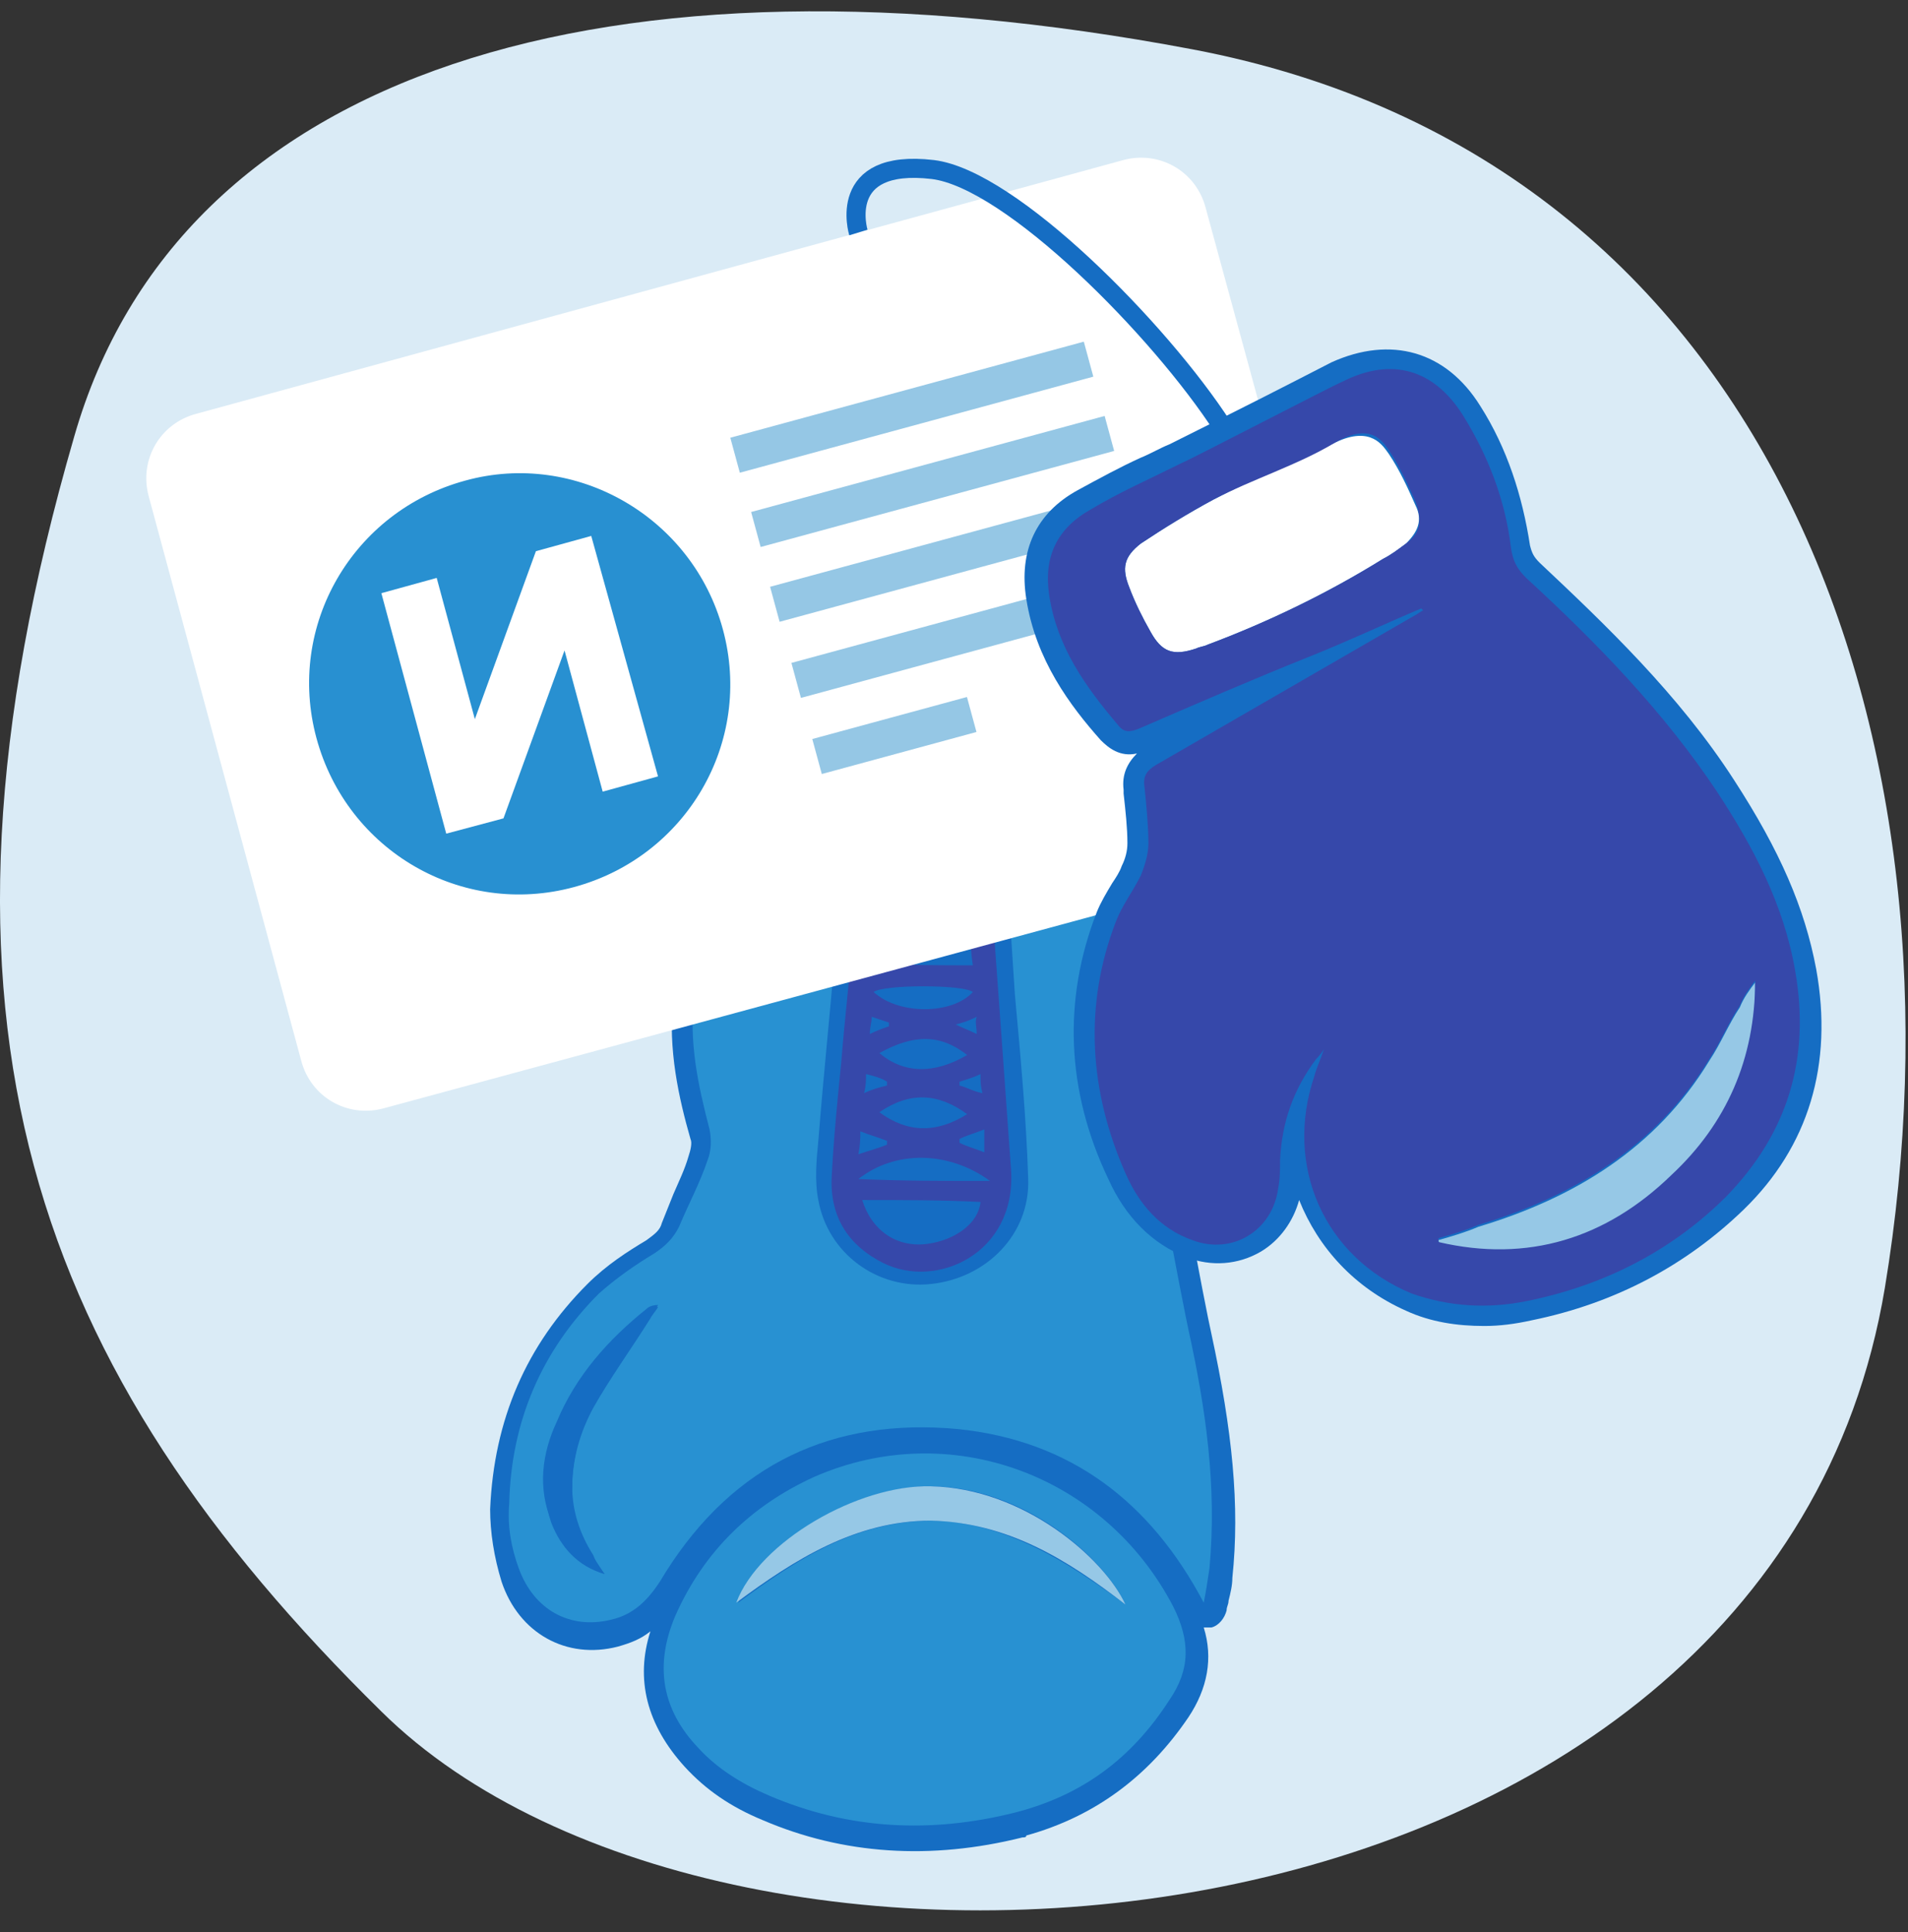
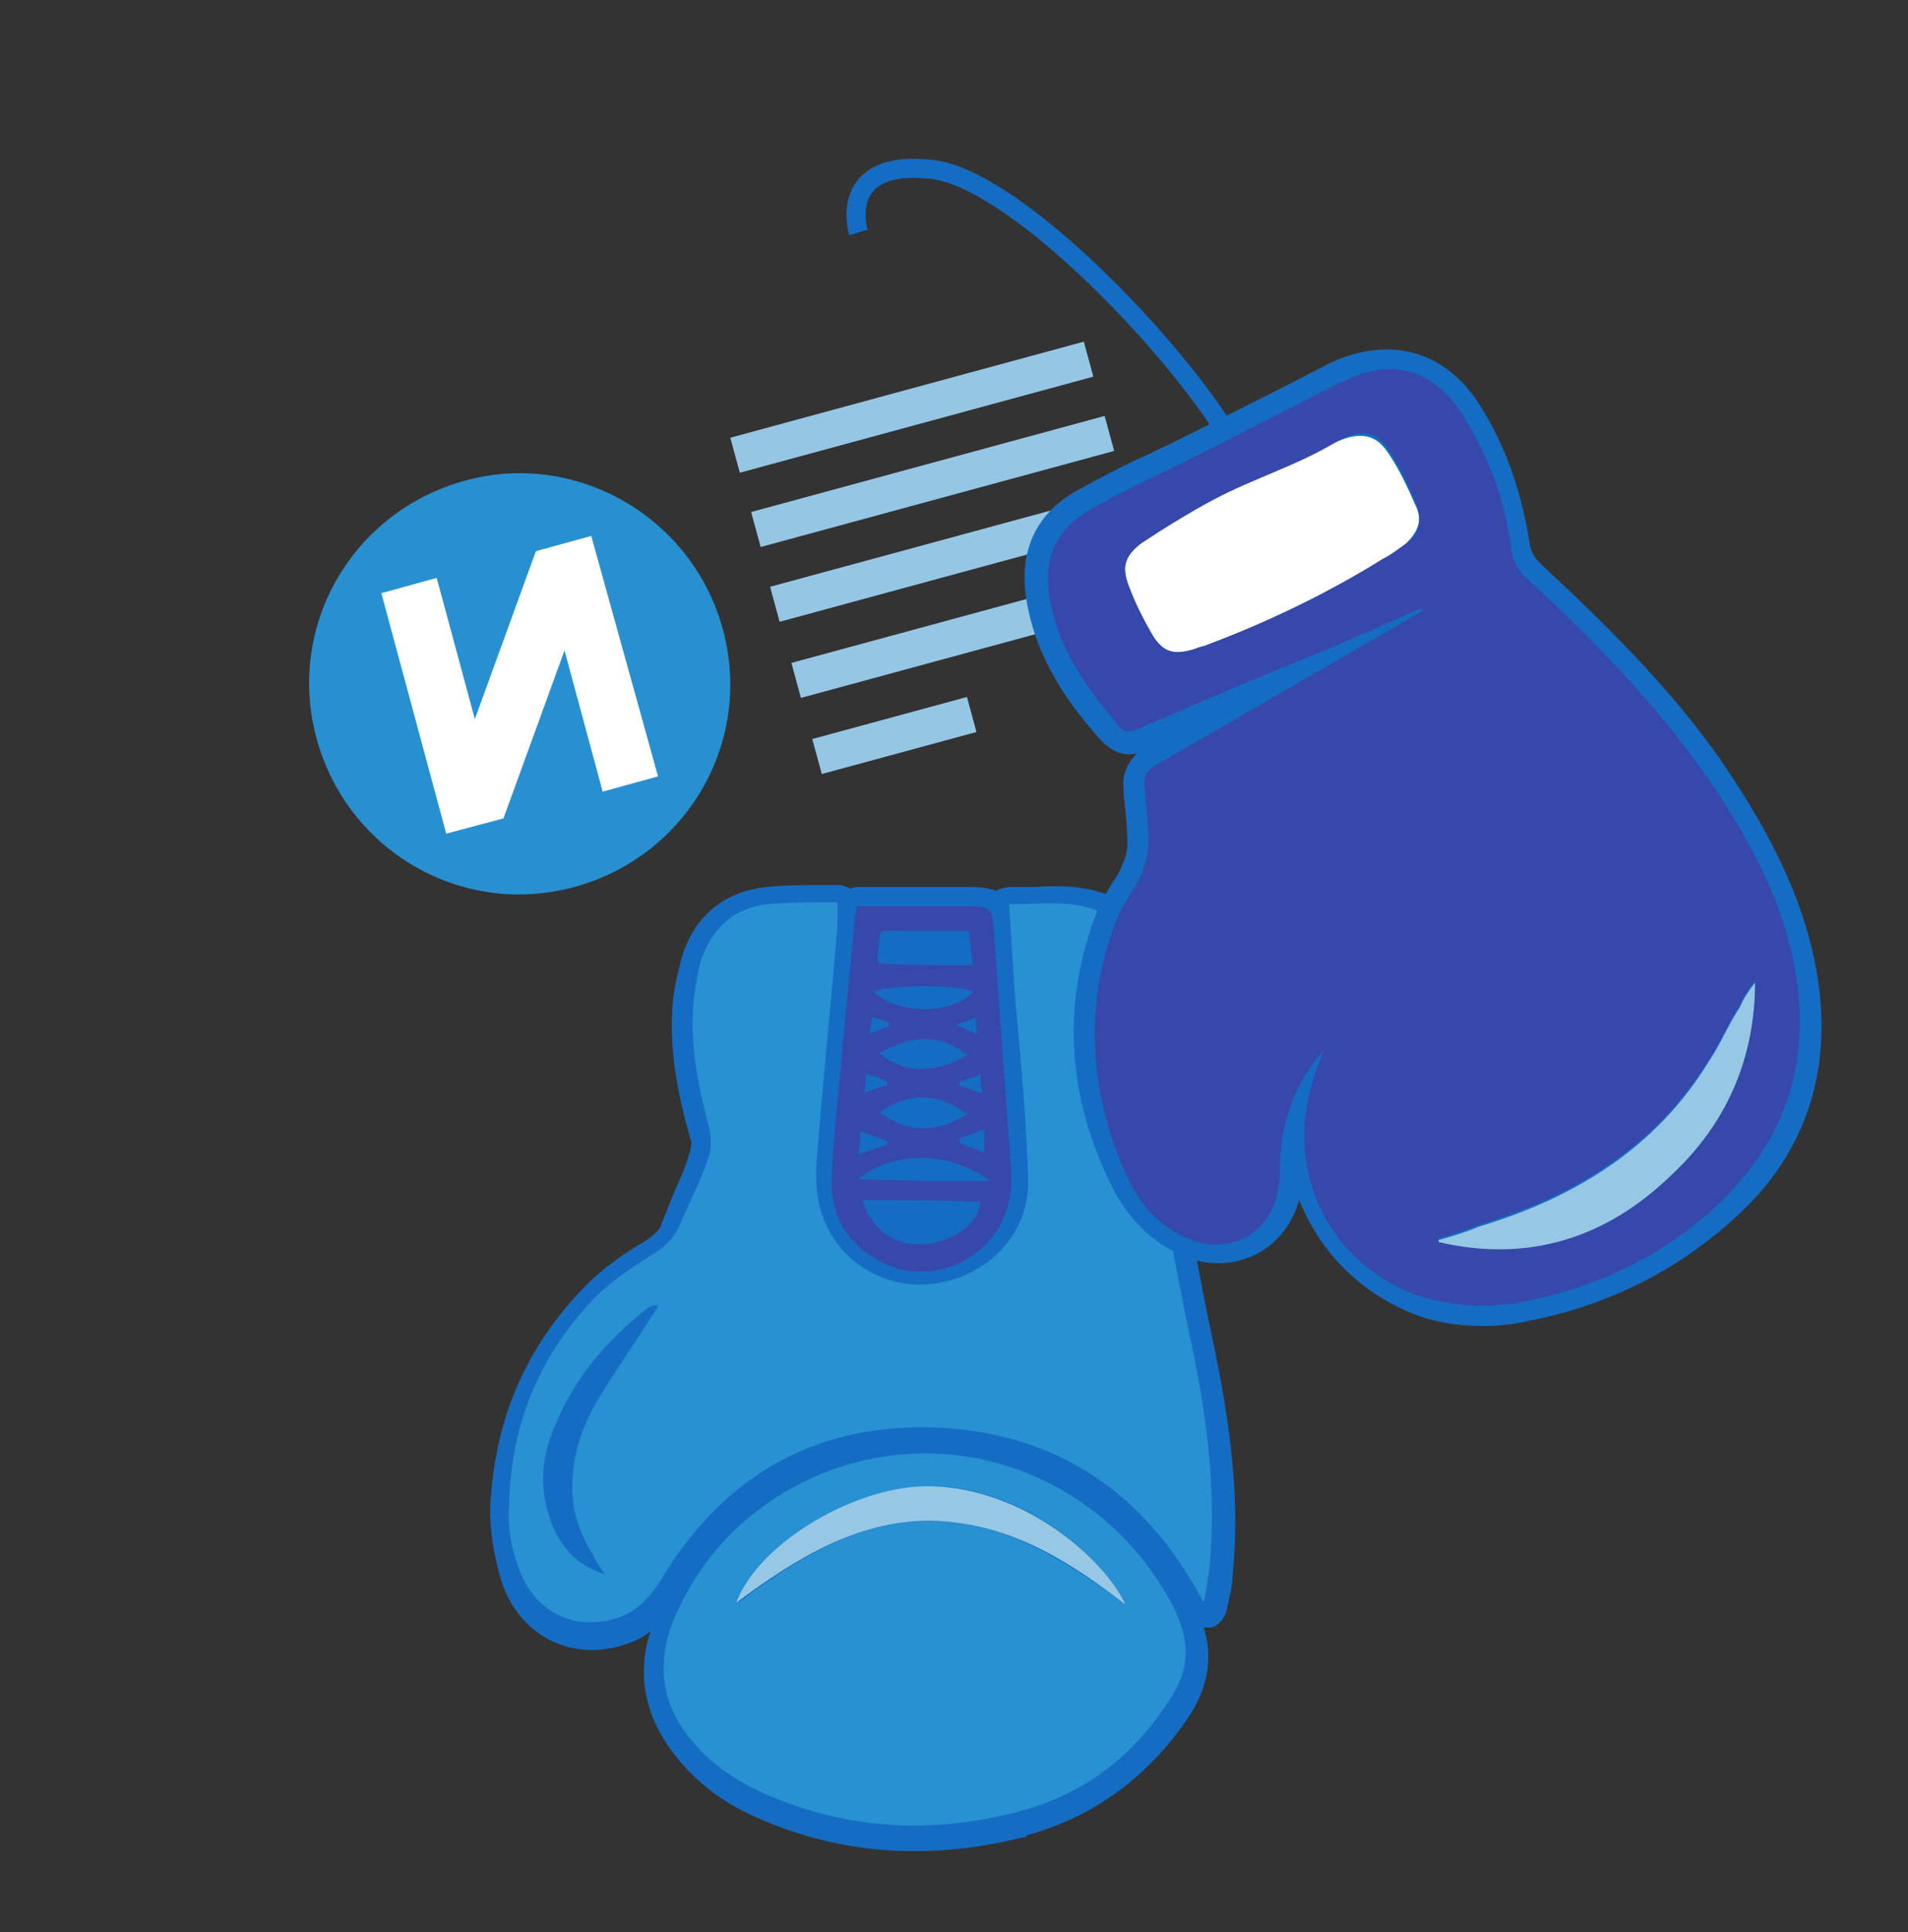
<svg xmlns="http://www.w3.org/2000/svg" fill="none" viewBox="0 0 80 81">
  <rect x="0" y="0" width="80" height="81" fill="#333333" stroke="none" />
  <g clip-path="url(#a)">
-     <path fill="#DAEBF6" d="M3.11 18.307c4.4-15.36 22.32-20.88 46.88-16.24 24.56 4.64 32.8 29.2 29.04 51.92-4.8 28.8-48.4 32.24-63.04 17.76-14.56-14.32-20-28.88-12.88-53.44Z" />
    <path fill="#156DC3" d="M46.951 37.747c-1.2-.64-2.48-.64-3.6-.56h-1.04c-.16 0-.4.08-.56.16-.16-.08-.56-.16-.96-.16h-4.8c-.08 0-.24 0-.32.08-.16-.08-.32-.16-.48-.16h-.96c-.72 0-1.36 0-2.08.08-1.68.16-2.96 1.12-3.52 2.8-.16.56-.32 1.2-.4 1.84-.24 2.16.24 4.24.72 5.92.08.16 0 .48-.08.72-.16.56-.4 1.04-.64 1.6l-.48 1.2c-.08.32-.32.48-.64.72-.8.48-1.68 1.04-2.48 1.84-2.56 2.56-3.92 5.68-4.08 9.44 0 .96.16 2 .48 3.04.72 2.16 2.72 3.28 4.88 2.72.56-.16.96-.32 1.36-.64-.64 2-.16 3.92 1.44 5.68.88.96 1.92 1.68 3.28 2.24 3.36 1.44 7.04 1.68 10.88.72.08 0 .16 0 .16-.08 2.88-.8 5.12-2.48 6.8-4.96.8-1.2 1.04-2.48.64-3.76h.32c.32-.08.56-.4.64-.72 0-.16.08-.24.08-.4.08-.32.16-.64.16-.96.32-3.04 0-6.16-.88-10.24-.24-1.04-1.76-8.96-1.84-10.8.8-.72.64-1.68.56-2.4 0-.16-.08-.32-.08-.48v-.16c0-.16 0-.24-.08-.4-.32-1.44-.8-3.04-2.4-3.92Z" />
    <path fill="#2891D2" d="M50.471 67.187c-2.24-4.24-5.6-6.8-10.32-7.28-5.2-.48-9.36 1.44-12.24 6-.56.96-1.2 1.76-2.32 2-1.68.4-3.2-.4-3.84-2.16-.32-.88-.48-1.76-.4-2.72.08-3.44 1.36-6.4 3.76-8.8.72-.64 1.52-1.2 2.32-1.68.48-.32.8-.64 1.04-1.12.4-.96.88-1.84 1.2-2.8.16-.4.16-.88.08-1.28-.48-1.84-.88-3.68-.64-5.6.08-.56.16-1.12.32-1.6.48-1.28 1.36-2.08 2.72-2.24.96-.08 1.92-.08 2.96-.08v.96c-.24 3.04-.56 6-.8 9.04-.08.8-.16 1.68 0 2.48.4 2.24 2.48 3.76 4.72 3.52 2.32-.24 4.16-2.08 4.08-4.4-.08-2.56-.32-5.12-.56-7.76-.08-1.2-.16-2.48-.24-3.76 1.44 0 2.88-.24 4.16.48 1.28.72 1.6 1.92 1.84 3.2 0 .16 0 .32.08.48.08.96.48 1.68-.4 2.24-.4.24 1.76 11.12 1.84 11.44.72 3.28 1.2 6.56.88 10-.08.56-.16 1.04-.24 1.44Zm-25.12-1.2-.48-.72c-.64-.88-.96-1.84-.88-2.88 0-1.2.32-2.32.88-3.36.72-1.28 1.6-2.48 2.4-3.76.08-.16.24-.32.32-.48-.24 0-.32.08-.48.16-1.6 1.28-2.96 2.8-3.76 4.72-.56 1.36-.72 2.72-.24 4.16.4 1.04 1.12 1.84 2.24 2.16Z" />
    <path fill="#2891D2" d="M42.551 75.987c-3.52.88-6.96.72-10.32-.72-1.12-.48-2.16-1.12-2.96-2-1.52-1.6-1.84-3.44-.96-5.52 1.2-2.72 3.2-4.64 5.84-5.84 5.68-2.48 12.16-.08 15.04 5.44.72 1.44.72 2.64-.16 3.92-1.6 2.48-3.68 4-6.48 4.72Zm4.64-8.72c-.88-1.92-4.16-4.88-8.08-4.96-3.12-.08-7.2 2.32-8.16 4.88 2.48-1.84 4.96-3.44 8.16-3.44 3.04.08 5.6 1.68 8.08 3.52Z" />
    <path fill="#156DC3" d="M36.15 50.307c1.68 0 3.36 0 4.96.08-.08.88-1.04 1.6-2.24 1.76-1.28.16-2.32-.56-2.72-1.84Zm4.64-9.84c-1.36 0-2.64 0-3.919-.08 0-.08-.08-.08-.08-.16.16-1.44-.16-1.2 1.28-1.2h2.56c.08.56.08.96.16 1.44Zm-4.799 8.96c1.52-1.2 3.76-1.2 5.52.08-1.92 0-3.68 0-5.52-.08Zm4.558-5.2c-1.36.8-2.64.8-3.679-.08 1.44-.8 2.56-.8 3.679.08Zm0 2.48c-1.28.8-2.48.8-3.679-.08 1.28-.88 2.48-.8 3.679.08Zm-3.919-5.12c.4-.32 3.76-.32 4.16 0-.88.96-3.12.96-4.16 0Zm.56 6.32c-.4.16-.72.24-1.2.4 0-.32 0-.56.08-.88.4.16.72.24 1.12.4v.08Zm3.039-.08c.32-.16.64-.24 1.04-.4v.88c-.4-.16-.72-.24-1.04-.4v-.08Zm0-2.48c.24-.08.56-.16.88-.32 0 .24.08.48.08.8-.4-.08-.64-.24-.96-.32-.08 0-.08-.08 0-.16Zm-4.0.48c0-.32 0-.48.08-.72.32.08.64.16.88.32v.16c-.24 0-.56.08-.96.24Zm1.04-2.8c-.24.08-.48.16-.8.32 0-.24.08-.4.08-.64l.72.24v.08Zm3.68.32c-.32-.16-.56-.24-.88-.4.32-.08.56-.16.88-.32-.08.24 0 .4 0 .72ZM25.351 65.987c-1.12-.4-1.84-1.2-2.24-2.24-.56-1.36-.4-2.8.24-4.16.8-1.92 2.16-3.44 3.76-4.72.08-.08.24-.16.48-.16-.08.16-.24.32-.32.48-.8 1.28-1.6 2.48-2.4 3.76-.56 1.04-.88 2.16-.88 3.36 0 1.04.32 2 .88 2.88.16.4.32.64.48.8Z" />
    <path fill="#96C8E6" d="M47.19 67.267c-2.48-1.92-4.96-3.44-8.16-3.52-3.12 0-5.68 1.6-8.16 3.44.96-2.56 5.12-4.96 8.16-4.88 3.92.08 7.28 3.04 8.16 4.96Z" />
    <path fill="#3648AA" d="M40.711 37.987h-4.8c0 .24-.08.4-.08.56-.16 2-.4 4-.56 6-.16 1.6-.32 3.2-.4 4.8-.08 1.68.72 2.88 2.16 3.6 2.24 1.12 5.6-.4 5.36-3.92-.24-3.36-.48-6.72-.72-10-.08-.96-.08-.96-.96-1.04Zm-4.16 4.64.72.24v.16c-.24.08-.48.16-.8.32 0-.32.08-.48.08-.72Zm.32 1.52c1.44-.8 2.56-.8 3.68.08-1.36.8-2.64.8-3.68-.08Zm3.68 2.56c-1.28.8-2.48.8-3.68-.08 1.28-.88 2.48-.8 3.68.08Zm-4.24-1.68c.32.08.64.16.88.32v.16c-.32.08-.64.16-.96.32.08-.32.08-.56.08-.8Zm-.24 2.4c.4.16.72.24 1.12.4v.16c-.4.16-.72.24-1.2.4.08-.4.08-.64.08-.96Zm2.8 4.72c-1.28.16-2.32-.56-2.72-1.84 1.68 0 3.36 0 4.96.08-.08.88-1.04 1.6-2.24 1.76Zm-2.88-2.72c1.52-1.2 3.76-1.2 5.52.08-1.92 0-3.68 0-5.52-.08Zm5.28-1.12c-.4-.16-.72-.24-1.04-.4v-.16c.32-.16.64-.24 1.04-.4v.96Zm-.08-2.48c-.4-.08-.64-.24-.96-.32v-.16c.24-.08.56-.16.88-.32 0 .32 0 .48.08.8Zm-.24-2.48c-.32-.16-.56-.24-.88-.4.32-.08.56-.16.88-.32-.08.24 0 .4 0 .72Zm-4.32-1.76c.4-.32 3.76-.32 4.16 0-.88.96-3.12.96-4.16 0Zm4.16-1.12c-1.36 0-2.64 0-3.92-.08 0-.08-.08-.08-.08-.16.16-1.44-.16-1.2 1.28-1.2h2.56c.08.56.08.96.16 1.44Z" />
-     <path fill="#fff" d="m55.03 35.907-38.96 10.56c-1.52.4-3.04-.48-3.44-2l-6.4-23.68c-.4-1.52.48-3.04 2-3.44l38.88-10.64c1.52-.4 3.04.48 3.44 2l6.48 23.76c.4 1.52-.48 3.04-2 3.44Z" />
    <path fill="#95C7E5" d="m47.111 20.572-14.822 4.027.399 1.467L47.51 22.039l-.399-1.467Zm-.795-3.135-14.822 4.027.399 1.467 14.822-4.027-.399-1.467Zm-.873-3.114-14.822 4.027.399 1.467L45.842 15.79l-.399-1.467Zm2.562 9.44-14.822 4.027.399 1.467 14.822-4.027-.399-1.467Zm-7.462 5.456-6.485 1.762.399 1.467 6.485-1.762-.399-1.467Z" />
    <path fill="#2890D1" d="M19.51 20.147c-4.72 1.28-7.52 6.08-6.24 10.8 1.28 4.72 6.08 7.52 10.8 6.24 4.72-1.28 7.52-6.08 6.24-10.8-1.28-4.72-6.16-7.52-10.8-6.24Z" />
    <path fill="#fff" d="m15.99 24.867 2.72 10.08 2.4-.64 2.56-7.04 1.6 5.92 2.32-.64-2.8-10.08-2.32.64-2.56 7.04-1.6-5.92-2.32.64Z" />
    <path fill="#156DC3" d="M76.151 40.627c-.48-2.56-1.52-4.96-3.44-7.92-2.32-3.6-5.44-6.56-8.16-9.12-.24-.24-.32-.4-.4-.72-.32-2.08-.96-4.08-2.08-5.84-1.44-2.32-3.76-2.96-6.24-1.84-.32.16-2.16 1.12-4.56 2.32l-2.24 1.12c-.4.16-.8.4-1.2.56-.88.4-1.76.88-2.64 1.36-1.76.96-2.48 2.56-2.16 4.56.4 2.56 1.84 4.48 3.12 5.92.32.32.8.72 1.52.56-.4.4-.64.88-.56 1.52v.16c.08.72.16 1.44.16 2.08 0 .32-.08.64-.24.96-.08.24-.24.48-.4.72-.24.4-.48.8-.64 1.2-1.44 3.68-1.28 7.52.48 11.2.72 1.6 1.84 2.72 3.28 3.28 1.04.4 2.16.32 3.12-.24.8-.48 1.36-1.28 1.6-2.16.8 2 2.32 3.68 4.48 4.64 1.04.48 2.16.64 3.28.64.64 0 1.28-.08 2-.24 3.52-.72 6.48-2.32 8.88-4.64 2.72-2.64 3.76-6.08 3.04-10.08Z" />
    <path fill="#fff" d="M58.231 19.027c.48.72.8 1.44 1.12 2.16.32.64.08 1.12-.4 1.6-.32.24-.64.48-.96.64-2.32 1.44-4.8 2.64-7.36 3.6-.16.08-.32.08-.48.16-.96.32-1.44.16-1.92-.72-.32-.56-.64-1.2-.88-1.84-.32-.8-.24-1.28.48-1.84.96-.64 2-1.28 3.04-1.84 1.68-.88 3.44-1.6 5.12-2.4 1.52-.72 2 .16 2.24.48Z" />
    <path fill="#96C8E6" d="M60.31 51.987c.56-.16 1.12-.32 1.68-.56 4-1.2 7.44-3.28 9.68-6.96.48-.72.8-1.52 1.28-2.24.16-.4.4-.72.64-1.04.08 3.2-1.12 5.92-3.44 8.16-2.72 2.64-6 3.68-9.76 2.8-.08-.08-.08-.16-.08-.16Z" />
    <path fill="#3648AA" d="M75.271 40.707c-.48-2.8-1.76-5.2-3.28-7.52-2.24-3.36-5.04-6.24-8-8.96-.4-.4-.56-.72-.64-1.28-.24-2-.96-3.84-2-5.52-1.2-1.92-2.96-2.48-5.04-1.44-.56.24-6.24 3.2-6.8 3.44-1.28.64-2.56 1.2-3.76 1.92-1.44.8-2 2-1.76 3.6.32 2.16 1.52 3.84 2.88 5.44.24.32.48.32.88.16 2.4-1.04 4.8-2.08 7.2-3.04 1.6-.64 3.12-1.36 4.64-2l.08.08c-.16.08-.24.16-.4.24l-10.8 6.24c-.4.24-.56.48-.48.96.08.8.16 1.6.16 2.32 0 .48-.16.96-.32 1.36-.32.64-.8 1.28-1.04 1.92-1.36 3.52-1.12 7.12.4 10.56.56 1.28 1.44 2.32 2.8 2.8 1.68.64 3.36-.4 3.6-2.16.08-.4.08-.8.08-1.2.08-1.6.56-2.96 1.52-4.24.08-.08.16-.16.32-.4-.16.48-.32.8-.4 1.12-1.28 3.76.4 7.6 4.08 9.12 1.6.56 3.2.64 4.8.32 3.2-.64 6.08-2.08 8.4-4.4 2.56-2.64 3.52-5.76 2.88-9.44Zm-16.32-17.92c-.32.24-.64.48-.96.64-2.32 1.44-4.8 2.64-7.36 3.6-.16.08-.32.08-.48.16-.96.32-1.44.16-1.92-.72-.32-.56-.64-1.2-.88-1.84-.32-.8-.24-1.28.48-1.84.96-.64 2-1.28 3.04-1.84 1.68-.88 3.52-1.44 5.12-2.4 1.52-.88 2 0 2.24.32.48.72.8 1.44 1.12 2.16.32.88.16 1.36-.4 1.76Zm11.12 26.48c-2.72 2.64-6 3.68-9.76 2.8v-.16c.56-.16 1.12-.32 1.68-.56 4-1.2 7.44-3.28 9.68-6.96.48-.72.8-1.52 1.28-2.24.16-.4.4-.72.64-1.04 0 3.28-1.2 6-3.52 8.16Z" />
    <path stroke="#156DC3" stroke-miterlimit="10" stroke-width=".8" d="M35.991 9.747s-.96-3.12 3.12-2.64c3.28.4 9.52 6.72 12.16 10.8" />
  </g>
  <defs>
    <clipPath id="a">
      <path fill="#fff" d="M0 0h80v80H0z" transform="translate(0 .474)" />
    </clipPath>
  </defs>
</svg>